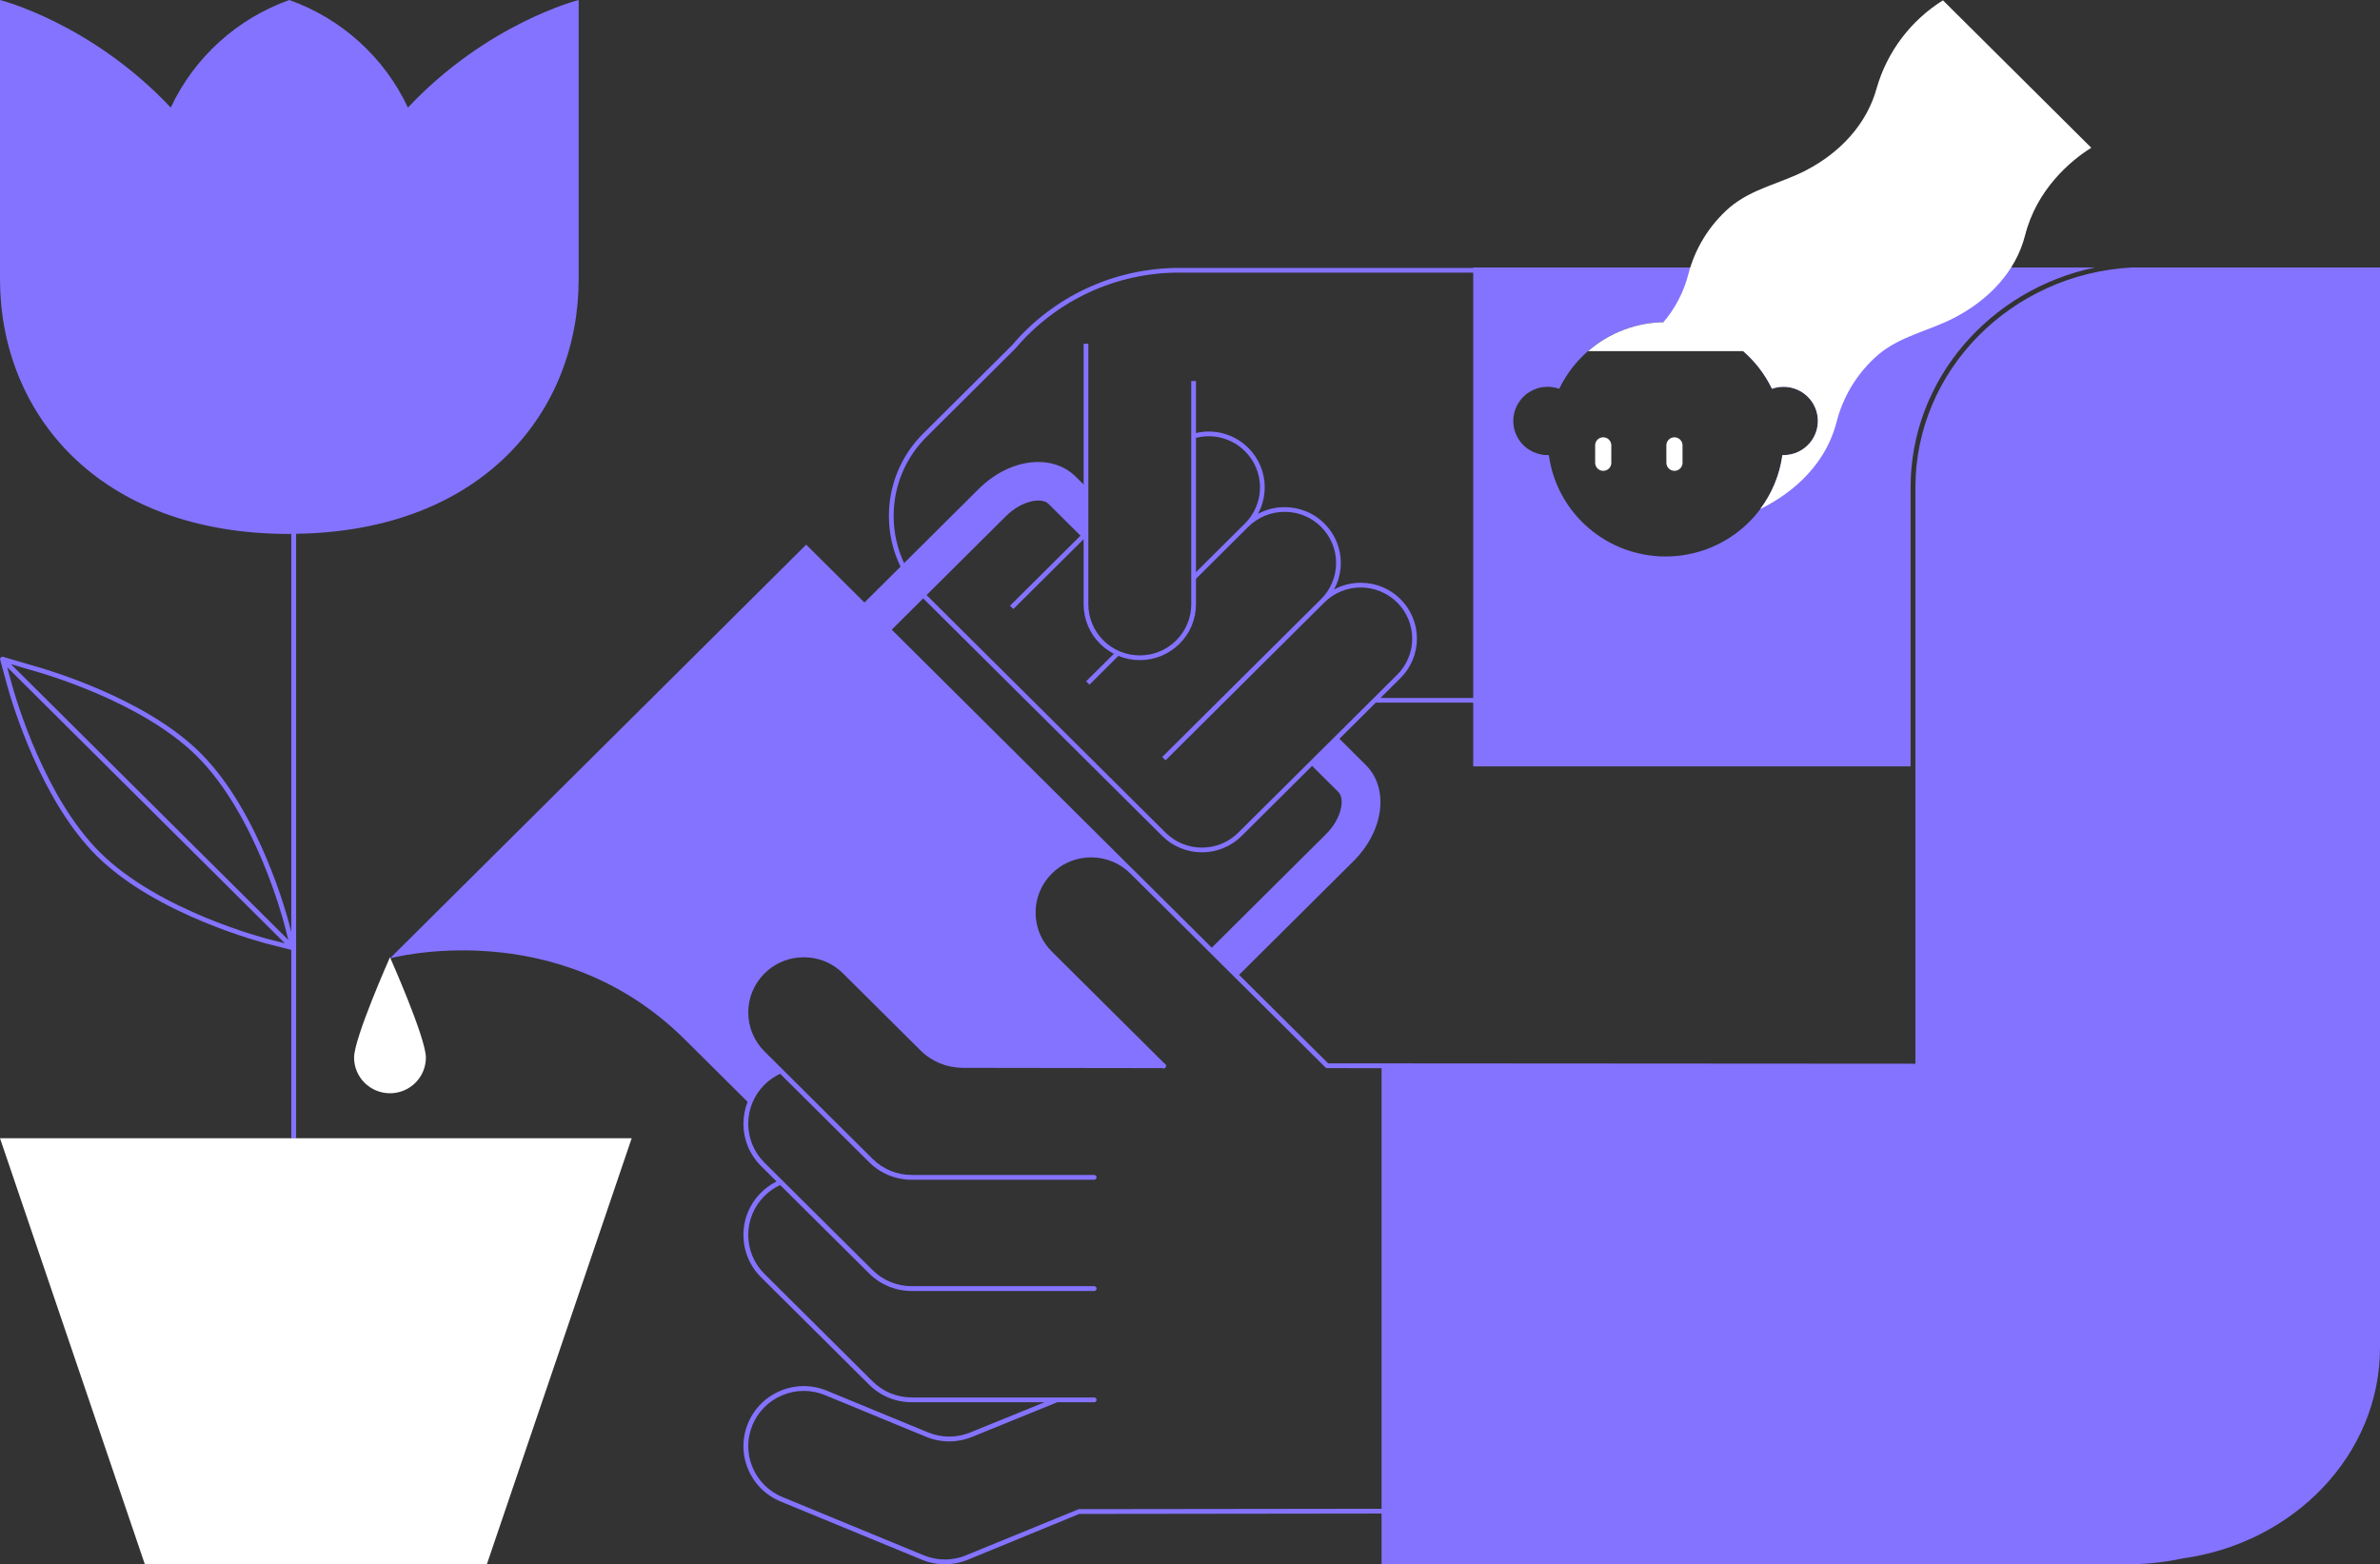
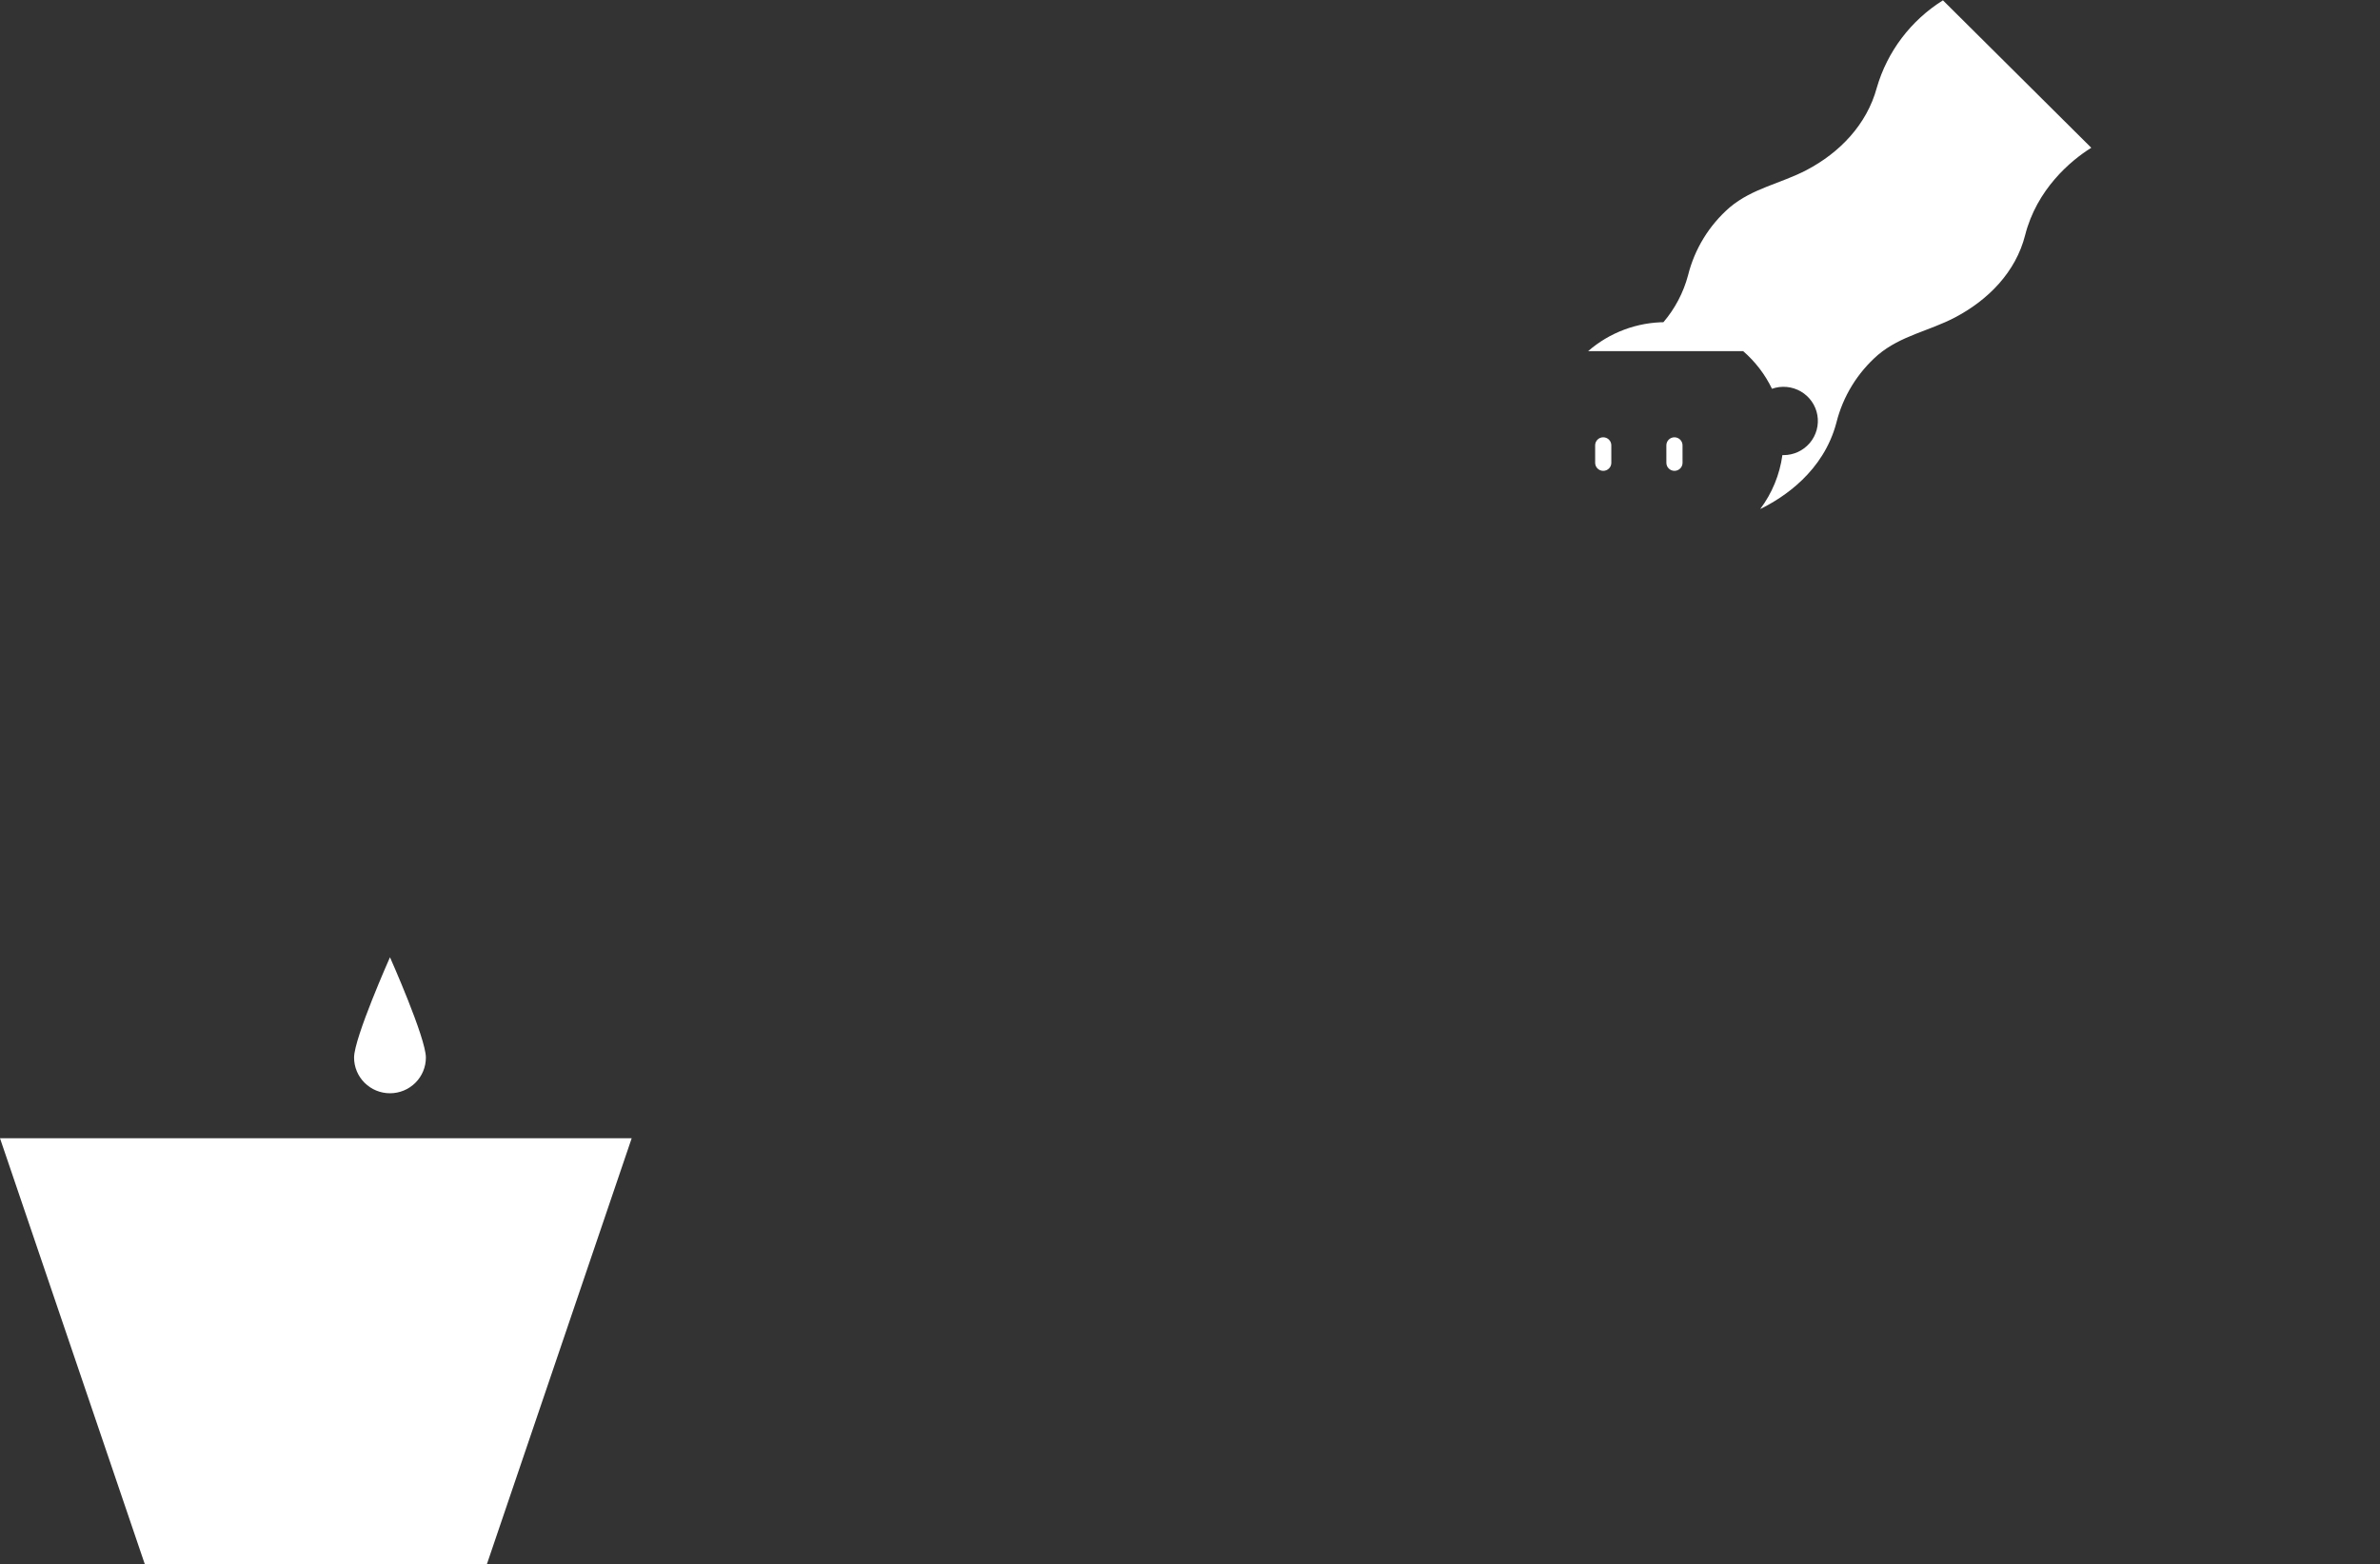
<svg xmlns="http://www.w3.org/2000/svg" width="356" height="234" viewBox="0 0 356 234" fill="none">
  <rect x="0" y="0" width="356" height="234" fill="#333333" stroke="none" />
-   <path d="M318.828 40.018C300.833 41.007 286.507 55.387 286.507 72.928V114.646V159.123L198.664 159.067L185.344 145.827L202.441 128.833C207.022 124.28 207.827 117.945 204.272 114.412L200.352 110.515L205.793 105.106H220.363V114.646H285.785V72.928C285.785 56.815 297.61 43.315 313.349 40.018H220.363V40.077H176.389C171.655 40.071 166.882 41.121 162.59 43.107C158.296 45.094 154.417 48.048 151.393 51.63L138.108 64.835C134.79 68.133 132.963 72.518 132.963 77.182C132.963 79.854 133.565 82.432 134.7 84.769L129.303 90.133L120.592 81.475L81.943 119.894L58.334 143.362C58.334 143.362 83.364 136.542 102.434 155.497C102.563 155.625 102.679 155.736 102.799 155.853L111.826 164.827C111.422 165.855 111.204 166.958 111.204 168.095C111.204 170.492 112.143 172.746 113.848 174.439L116.159 176.736C115.305 177.166 114.526 177.716 113.848 178.392C112.143 180.087 111.204 182.34 111.204 184.737C111.204 187.134 112.143 189.387 113.848 191.081L130.004 207.139C131.709 208.833 133.976 209.766 136.386 209.766H156.24L145.106 214.296C143.07 215.117 140.831 215.108 138.803 214.272L123.691 208.041C121.464 207.123 119.011 207.122 116.782 208.038C114.555 208.954 112.819 210.678 111.895 212.892C110.971 215.105 110.97 217.544 111.892 219.759C112.813 221.974 114.548 223.699 116.775 224.617L137.879 233.316C138.993 233.775 140.164 234 141.336 234C142.505 234 143.674 233.776 144.786 233.319L161.431 226.475L206.654 226.418V234H318.392C321.088 233.999 323.775 233.711 326.409 233.14C343.118 230.859 356 217.61 356 201.604V40.018H318.828ZM226.428 62.102C226.556 61.367 226.844 60.669 227.272 60.056C227.7 59.443 228.257 58.931 228.906 58.555C229.554 58.179 230.278 57.949 231.025 57.881C231.772 57.812 232.526 57.907 233.232 58.159C234.668 55.175 236.924 52.656 239.74 50.893C242.555 49.129 245.815 48.194 249.143 48.194C252.47 48.194 255.73 49.129 258.546 50.893C261.361 52.656 263.617 55.175 265.053 58.159C265.759 57.91 266.511 57.816 267.257 57.886C268.003 57.955 268.725 58.186 269.372 58.562C270.018 58.938 270.575 59.45 271.001 60.062C271.428 60.674 271.716 61.371 271.843 62.105C271.969 62.839 271.934 63.592 271.738 64.31C271.542 65.029 271.191 65.697 270.708 66.266C270.225 66.836 269.623 67.293 268.943 67.607C268.264 67.921 267.524 68.084 266.775 68.083C266.72 68.083 266.666 68.077 266.611 68.075C266.04 72.277 263.954 76.13 260.741 78.92C257.529 81.71 253.409 83.247 249.143 83.247C244.877 83.247 240.756 81.71 237.544 78.92C234.331 76.13 232.246 72.277 231.674 68.075C231.619 68.077 231.566 68.083 231.511 68.083C230.759 68.085 230.018 67.924 229.337 67.611C228.655 67.297 228.052 66.84 227.567 66.27C227.083 65.7 226.73 65.031 226.534 64.311C226.337 63.592 226.301 62.837 226.428 62.102ZM205.5 104.403H205.467V104.436L185.227 124.554C183.773 125.999 181.84 126.795 179.786 126.795C177.731 126.795 175.799 125.999 174.344 124.554L138.609 89.031C138.604 89.027 138.6 89.022 138.595 89.017L150.49 77.193C152.79 74.907 155.787 74.337 156.829 75.372L161.619 80.133L151.079 90.61L151.579 91.108L162.088 80.662V90.395C162.088 91.498 162.303 92.573 162.727 93.592C163.151 94.611 163.764 95.522 164.548 96.301C165.158 96.908 165.851 97.408 166.611 97.8L162.461 101.924L162.962 102.422L167.292 98.118C168.312 98.535 169.388 98.748 170.49 98.748C172.734 98.748 174.845 97.879 176.432 96.301C178.019 94.724 178.893 92.626 178.893 90.395V86.587L186.717 78.808L186.718 78.808C188.171 77.363 190.104 76.569 192.159 76.569C194.215 76.569 196.147 77.364 197.601 78.808C198.319 79.522 198.88 80.357 199.268 81.29C199.657 82.224 199.854 83.209 199.854 84.217C199.854 85.226 199.657 86.21 199.268 87.144C198.88 88.077 198.319 88.912 197.601 89.626L173.844 113.24L174.344 113.737L174.345 113.737L198.101 90.124C199.554 88.678 201.486 87.883 203.542 87.883C205.568 87.883 207.551 88.7 208.983 90.124C209.702 90.838 210.263 91.673 210.651 92.605C211.04 93.538 211.237 94.523 211.237 95.531C211.237 96.54 211.04 97.525 210.651 98.459C210.262 99.392 209.701 100.227 208.983 100.94L205.5 104.403ZM178.893 85.592V65.497C180.145 65.183 181.458 65.174 182.709 65.497C184.036 65.84 185.249 66.53 186.218 67.494C186.936 68.208 187.497 69.043 187.886 69.975C188.274 70.907 188.471 71.892 188.471 72.902C188.471 73.912 188.274 74.897 187.886 75.829C187.497 76.762 186.936 77.597 186.217 78.31L178.893 85.592ZM133.671 77.182C133.671 72.706 135.424 68.498 138.609 65.333L151.914 52.105C154.893 48.579 158.688 45.688 162.888 43.745C167.088 41.802 171.749 40.763 176.389 40.781H220.363V104.403H206.501L209.484 101.438C210.268 100.658 210.881 99.747 211.305 98.728C211.73 97.708 211.945 96.633 211.945 95.531C211.945 94.43 211.73 93.355 211.305 92.336C210.881 91.318 210.269 90.406 209.484 89.626C207.897 88.048 205.787 87.179 203.542 87.179C202.128 87.179 200.768 87.525 199.558 88.175C199.691 87.928 199.813 87.674 199.922 87.413C200.347 86.394 200.562 85.319 200.562 84.217C200.562 83.116 200.347 82.04 199.922 81.02C199.498 80.002 198.885 79.09 198.101 78.31C196.514 76.733 194.404 75.865 192.159 75.865C190.746 75.865 189.386 76.211 188.176 76.86C188.309 76.613 188.431 76.36 188.54 76.099C188.964 75.081 189.179 74.005 189.179 72.902C189.179 71.799 188.964 70.724 188.54 69.706C188.116 68.687 187.502 67.776 186.718 66.996C185.66 65.944 184.335 65.19 182.887 64.816C181.578 64.479 180.208 64.478 178.893 64.779V57H178.185V90.395C178.185 92.438 177.384 94.359 175.931 95.804C174.478 97.248 172.545 98.044 170.49 98.044C169.474 98.044 168.484 97.848 167.545 97.462C166.606 97.075 165.766 96.517 165.049 95.804C164.331 95.09 163.769 94.255 163.381 93.323C162.992 92.39 162.796 91.405 162.796 90.395V51.418H162.088V72.478L160.913 71.312C157.359 67.779 150.986 68.579 146.406 73.134L135.232 84.24C134.211 82.057 133.671 79.661 133.671 77.182ZM133.388 94.193L138.094 89.515C138.099 89.519 138.103 89.524 138.108 89.529L173.844 125.052C175.432 126.63 177.542 127.499 179.786 127.499C182.029 127.499 184.139 126.63 185.728 125.052L196.267 114.575L200.188 118.472C201.23 119.508 200.656 122.486 198.356 124.773L181.26 141.767L169.591 130.168C169.55 130.129 169.506 130.095 169.466 130.056L133.387 94.193H133.388ZM161.358 225.757L144.511 232.656C142.461 233.498 140.203 233.498 138.155 232.653L117.052 223.954C115.003 223.109 113.407 221.522 112.559 219.485C111.711 217.447 111.712 215.203 112.562 213.167C113.412 211.13 115.009 209.544 117.058 208.701C119.109 207.859 121.366 207.859 123.414 208.704L138.526 214.935C140.731 215.844 143.165 215.853 145.378 214.961L158.147 209.766H163.664C163.863 209.766 164.025 209.605 164.025 209.407C164.025 209.208 163.863 209.048 163.664 209.048H136.386C134.169 209.048 132.083 208.19 130.514 206.631L114.358 190.574C112.79 189.015 111.926 186.942 111.926 184.737C111.926 182.532 112.79 180.459 114.359 178.899C115.039 178.221 115.828 177.679 116.698 177.272L130.004 190.496C131.709 192.191 133.976 193.124 136.386 193.124H163.664C163.863 193.124 164.025 192.964 164.025 192.765C164.025 192.567 163.863 192.406 163.664 192.406H136.386C134.169 192.406 132.083 191.548 130.514 189.989L117.023 176.58C117.021 176.578 117.019 176.576 117.017 176.574L114.358 173.932C112.79 172.373 111.926 170.301 111.926 168.095C111.926 165.89 112.79 163.817 114.359 162.258C115.04 161.579 115.829 161.037 116.698 160.631L130.004 173.855C131.709 175.55 133.976 176.483 136.386 176.483H163.664C163.863 176.483 164.025 176.322 164.025 176.124C164.025 175.925 163.863 175.765 163.664 175.765H136.386C134.169 175.765 132.083 174.907 130.514 173.348L117.023 159.939C117.021 159.937 117.019 159.935 117.017 159.933L114.358 157.291C112.79 155.731 111.926 153.658 111.926 151.453C111.926 149.248 112.79 147.175 114.358 145.617C115.73 144.254 117.496 143.426 119.4 143.24C119.656 143.215 119.914 143.203 120.172 143.201C120.192 143.201 120.211 143.199 120.231 143.199C120.25 143.199 120.269 143.201 120.289 143.201C120.548 143.203 120.805 143.215 121.061 143.24C122.965 143.426 124.731 144.254 126.102 145.617L137.67 157.116C139.347 158.783 141.574 159.712 143.946 159.74C143.962 159.741 143.978 159.743 143.994 159.743L147.72 159.748L173.88 159.784C173.936 159.818 173.997 159.841 174.061 159.841C174.153 159.841 174.246 159.806 174.316 159.736C174.394 159.658 174.425 159.555 174.416 159.453C174.417 159.444 174.422 159.436 174.422 159.426C174.422 159.269 174.319 159.139 174.178 159.09L157.337 142.349C155.768 140.79 154.904 138.718 154.904 136.512C154.904 134.307 155.768 132.234 157.337 130.676C158.707 129.313 160.473 128.486 162.377 128.299C162.634 128.274 162.892 128.262 163.152 128.261C163.171 128.26 163.189 128.258 163.208 128.258C163.227 128.258 163.245 128.26 163.264 128.261C163.524 128.262 163.783 128.274 164.04 128.299C165.944 128.486 167.71 129.313 169.08 130.676L198.271 159.691C198.357 159.777 198.474 159.803 198.586 159.785L206.654 159.79V225.7L161.358 225.757Z" fill="#8473FF" />
-   <path d="M61.016 16.093C59.276 12.378 56.812 9.043 53.768 6.281C50.723 3.519 47.158 1.384 43.278 0C39.399 1.384 35.833 3.519 32.789 6.281C29.744 9.043 27.28 12.378 25.541 16.093C13.645 3.439 0 0 0 0V41.781C0 61.55 14.415 79.873 43.278 79.873C43.377 79.873 43.471 79.868 43.569 79.867V139.421L43.244 138.153C43.071 137.477 38.894 121.493 29.975 112.627C21.717 104.419 7.11 100.151 4.265 99.379L0.481 98.262C0.355 98.224 0.219 98.258 0.126 98.349C0.032 98.44 -0.005 98.574 0.029 98.7L1.068 102.524C1.846 105.333 6.146 119.767 14.458 128.032C14.466 128.04 14.474 128.047 14.482 128.054C23.413 136.911 39.47 141.057 40.149 141.229L43.569 142.098V170.276H44.292V79.853C72.472 79.425 86.557 61.315 86.557 41.781V0C86.557 0 72.912 3.439 61.016 16.093ZM4.075 100.072C6.888 100.835 21.335 105.055 29.465 113.135C38.245 121.862 42.373 137.662 42.544 138.331C42.544 138.331 42.544 138.331 42.544 138.331L43.129 140.608L1.64 99.354L3.994 100.05L4.075 100.072ZM14.971 127.525C14.963 127.517 14.956 127.51 14.947 127.503C6.777 119.362 2.533 105.11 1.751 102.284L1.079 99.811L42.618 141.116L40.328 140.533C39.655 140.363 23.759 136.258 14.971 127.525Z" fill="#8473FF" />
  <path d="M249.254 66.617L249.256 69.236C249.256 69.393 249.288 69.549 249.349 69.695C249.41 69.841 249.499 69.973 249.612 70.084C249.724 70.196 249.857 70.284 250.004 70.344C250.15 70.404 250.308 70.435 250.466 70.435C250.625 70.435 250.782 70.404 250.929 70.343C251.075 70.283 251.208 70.195 251.32 70.083C251.433 69.971 251.522 69.839 251.582 69.693C251.643 69.547 251.674 69.391 251.674 69.234L251.672 66.615C251.672 66.457 251.64 66.301 251.579 66.155C251.518 66.01 251.429 65.877 251.316 65.766C251.205 65.654 251.071 65.566 250.924 65.506C250.778 65.446 250.621 65.415 250.462 65.415C250.142 65.415 249.835 65.542 249.608 65.767C249.381 65.993 249.254 66.298 249.254 66.617ZM238.602 66.617L238.604 69.236C238.604 69.393 238.636 69.549 238.696 69.695C238.758 69.841 238.846 69.973 238.959 70.084C239.071 70.196 239.205 70.284 239.351 70.344C239.498 70.404 239.655 70.435 239.813 70.435C239.972 70.435 240.13 70.404 240.276 70.343C240.423 70.283 240.556 70.195 240.668 70.083C240.78 69.971 240.869 69.839 240.93 69.693C240.99 69.547 241.021 69.391 241.021 69.234L241.019 66.615C241.019 66.457 240.987 66.301 240.927 66.155C240.865 66.01 240.777 65.877 240.664 65.766C240.552 65.654 240.418 65.566 240.272 65.506C240.125 65.446 239.969 65.415 239.81 65.415C239.489 65.415 239.182 65.542 238.955 65.767C238.729 65.993 238.602 66.298 238.602 66.617ZM312.814 22.105C309.674 24.053 304.648 28.362 302.919 35.179C301.518 40.706 297.377 44.899 292.391 47.506C288.529 49.525 284.32 50.215 280.913 53.083C277.837 55.756 275.662 59.304 274.683 63.246C272.754 70.523 266.819 74.423 263.288 76.153C265.068 73.784 266.211 71.004 266.611 68.075C266.666 68.077 266.72 68.083 266.775 68.083C267.524 68.084 268.264 67.921 268.943 67.607C269.623 67.293 270.225 66.835 270.708 66.266C271.191 65.697 271.542 65.029 271.738 64.31C271.934 63.592 271.969 62.839 271.842 62.105C271.716 61.371 271.428 60.674 271.001 60.062C270.575 59.45 270.018 58.938 269.372 58.562C268.725 58.186 268.003 57.955 267.257 57.886C266.511 57.816 265.759 57.91 265.053 58.159C264.013 55.998 262.538 54.085 260.736 52.522C260.735 52.523 260.734 52.525 260.733 52.526H237.553C240.76 49.733 244.879 48.194 249.142 48.194C249.143 48.194 249.143 48.194 249.144 48.194C249.144 48.194 249.143 48.194 249.143 48.194C249.03 48.194 248.921 48.204 248.81 48.206C250.547 46.169 251.806 43.772 252.496 41.191C253.475 37.249 255.649 33.701 258.725 31.028C262.131 28.16 266.341 27.47 270.203 25.451C275.189 22.843 279.238 18.627 280.732 13.124C282.302 7.706 285.825 3.052 290.626 0.05L312.814 22.105ZM63.704 158.205C63.704 159.621 63.138 160.979 62.131 161.98C61.124 162.982 59.758 163.544 58.333 163.544C56.909 163.544 55.543 162.982 54.536 161.98C53.528 160.979 52.962 159.621 52.962 158.205C52.962 155.257 58.333 143.199 58.333 143.199C58.333 143.199 63.704 155.257 63.704 158.205ZM72.824 234H21.663L0 170.276H94.487L72.824 234Z" fill="white" />
</svg>